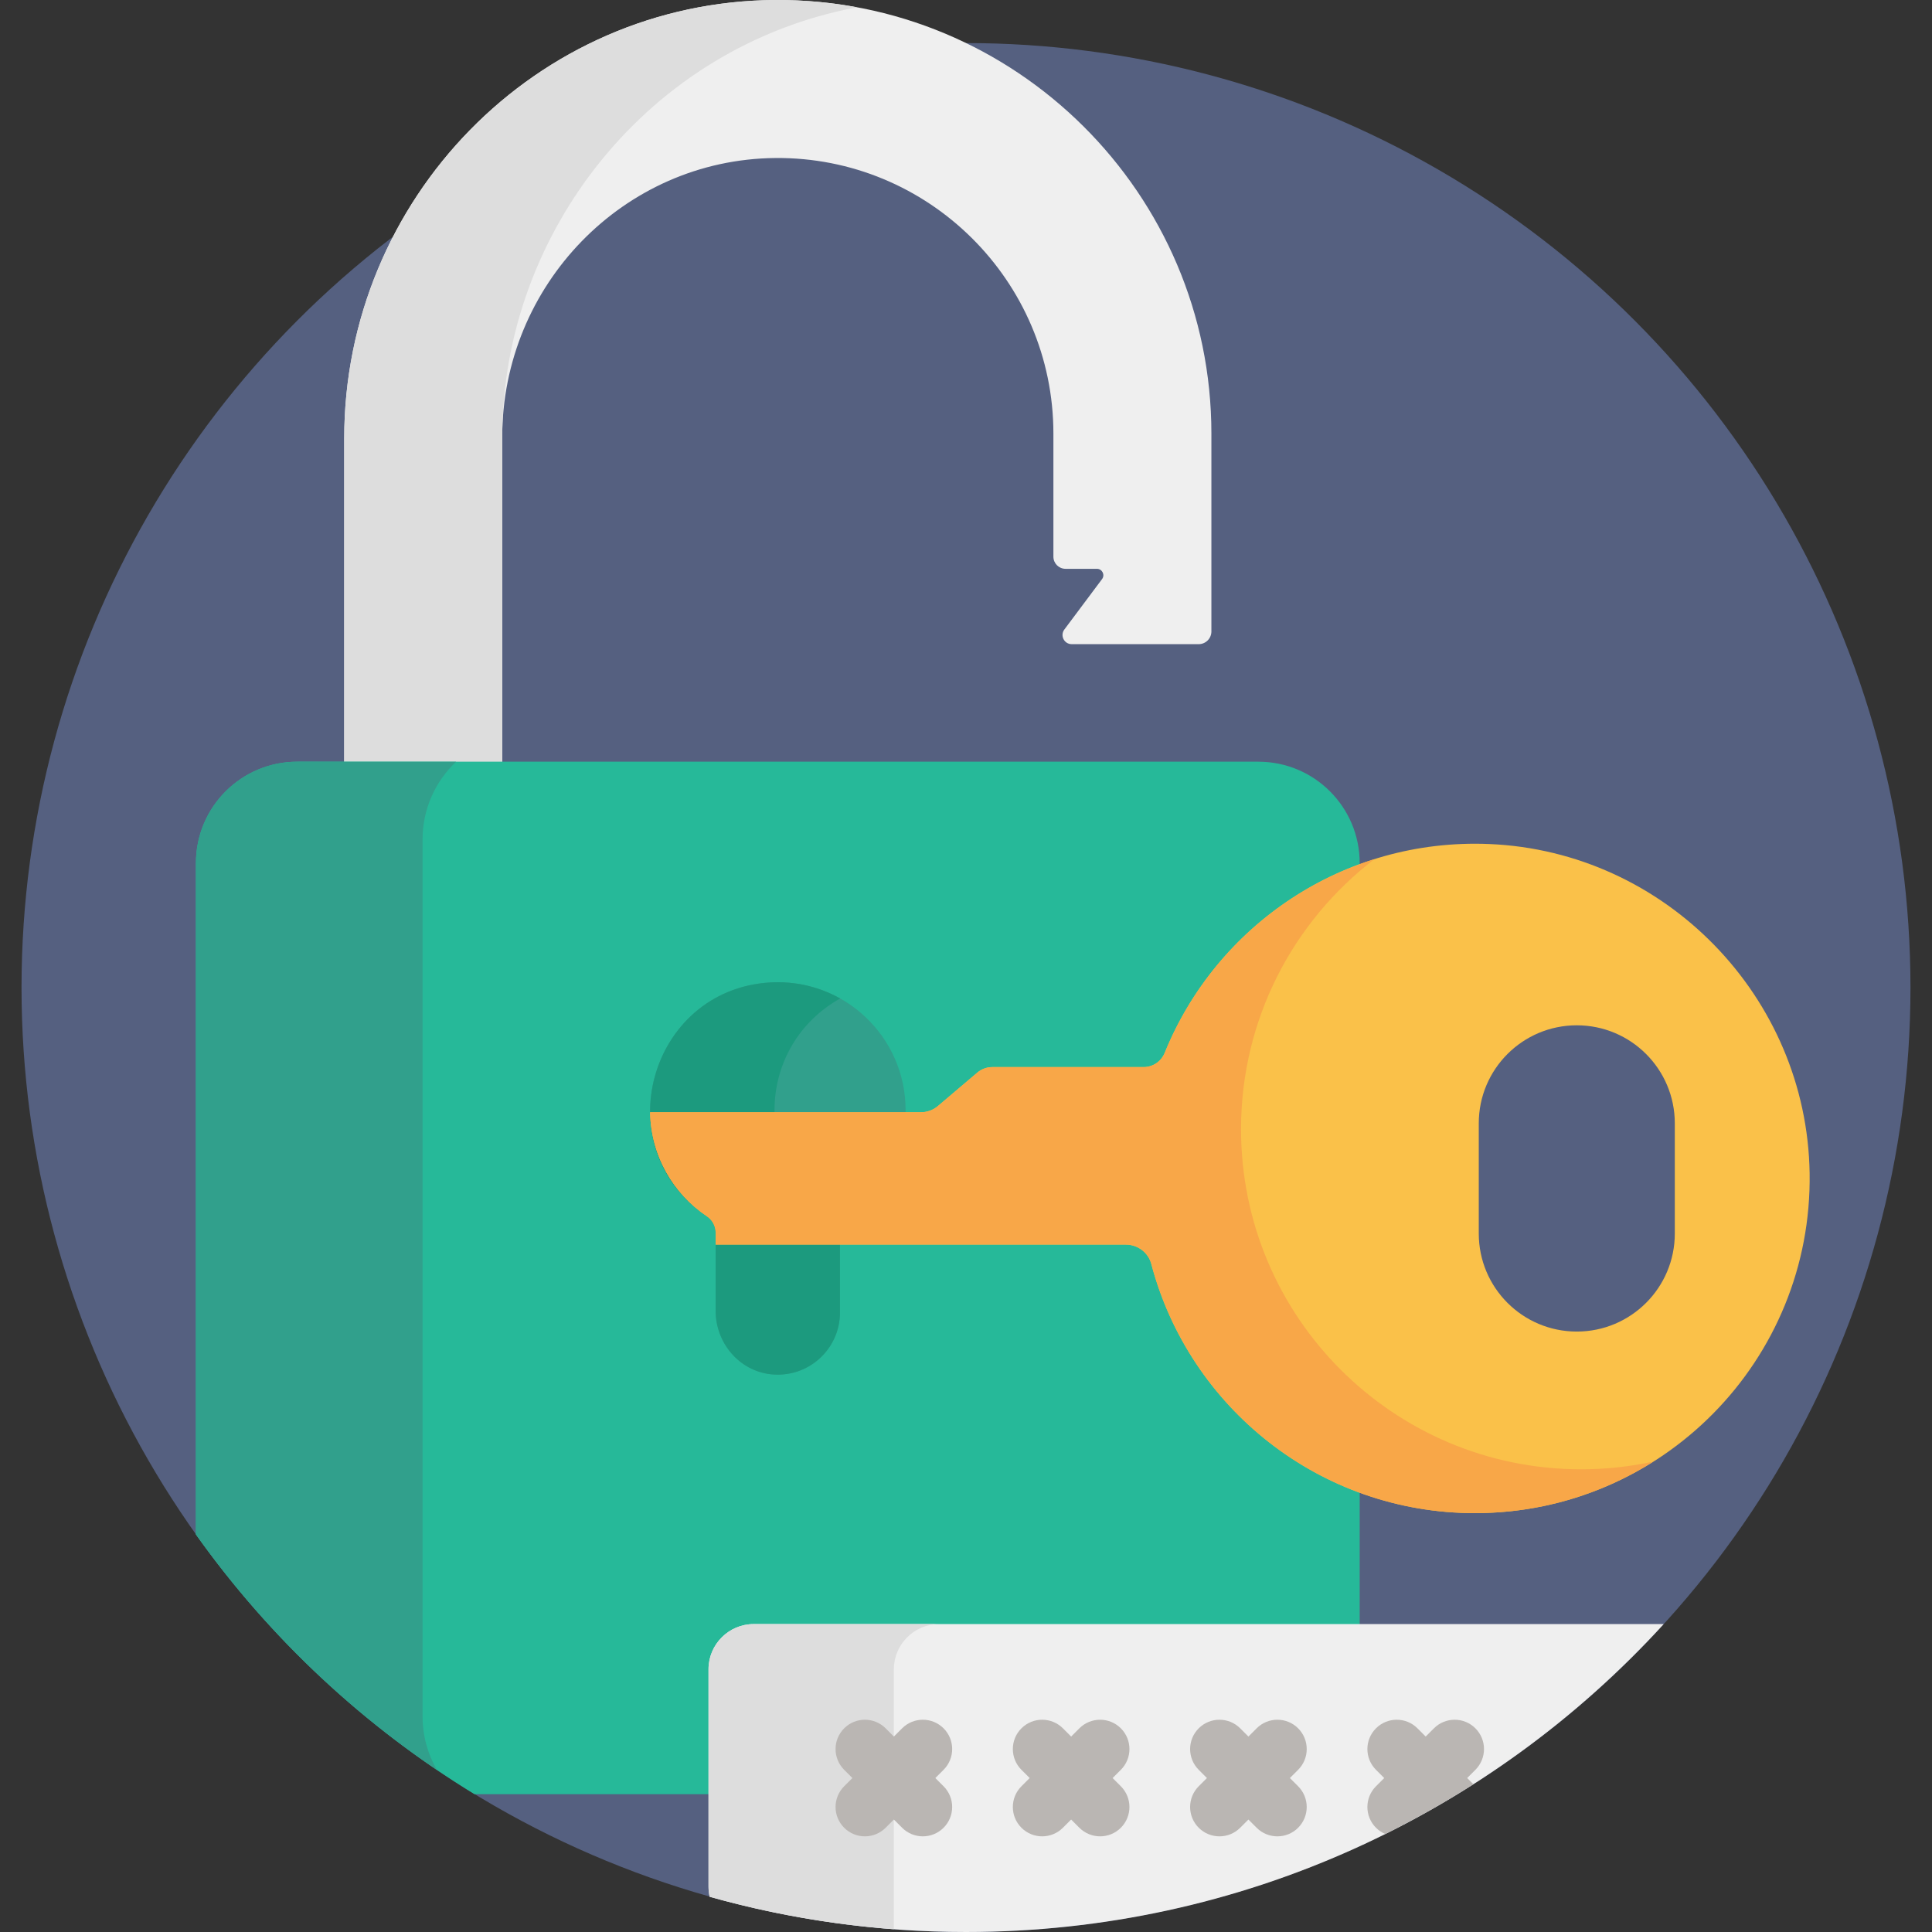
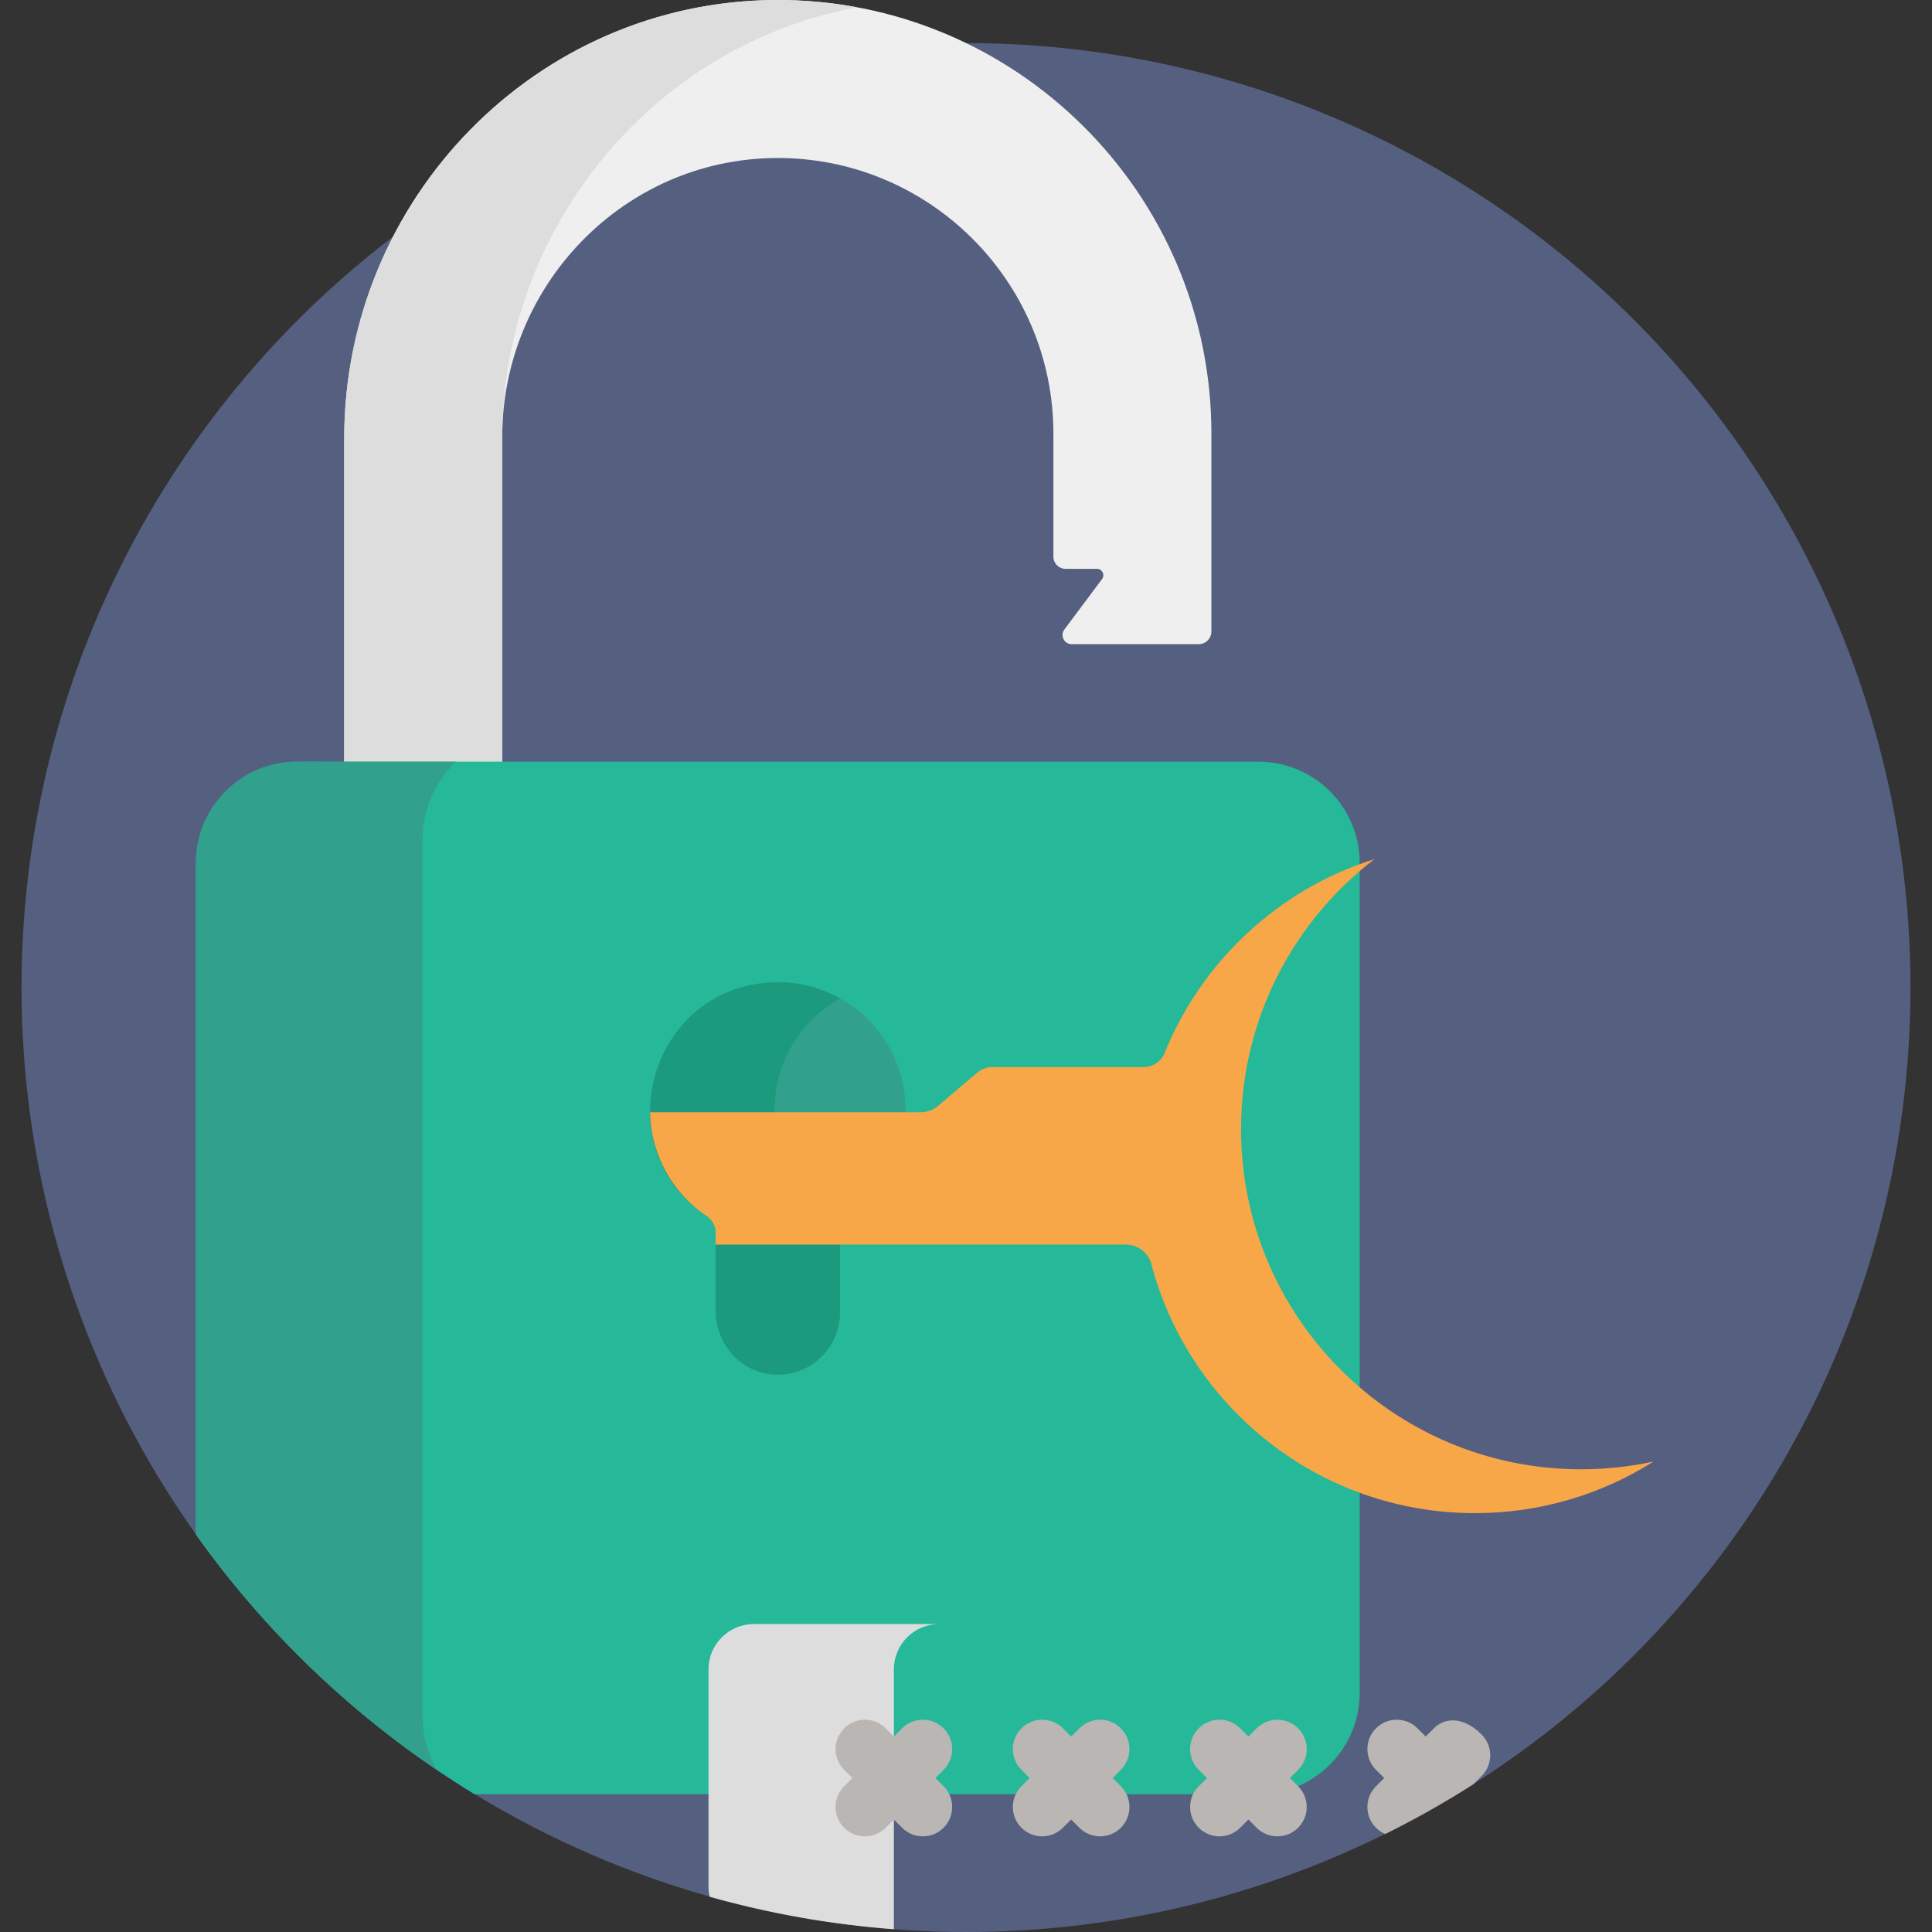
<svg xmlns="http://www.w3.org/2000/svg" version="1.1" id="Capa_1" x="0px" y="0px" viewBox="0 0 512 512" style="enable-background:new 0 0 512 512;" xml:space="preserve" width="512" height="512" class="">
  <rect x="0" y="0" width="512" height="512" fill="#333333" stroke="none" />
  <g>
    <circle style="fill:#556080" cx="256" cy="261.706" r="250.294" data-original="#647892" class="" data-old_color="#006AF4" />
    <path style="fill:#EFEFEF;" d="M205.458,0.002C142.052,0.366,91.222,52.763,91.222,116.17v92.943h41.873v-93.276  c0-40.208,32.105-73.571,72.312-73.961c40.6-0.394,73.755,32.519,73.755,73.03v32.62c0,1.776,1.439,3.215,3.215,3.215h8.316  c1.401,0,2.203,1.6,1.363,2.722l-9.99,13.361c-1.198,1.603-0.055,3.885,1.946,3.885h33.652c1.861,0,3.369-1.508,3.369-3.369v-52.432  C321.035,51.323,269.124-0.363,205.458,0.002z" data-original="#EFEFEF" class="" />
    <path style="fill:#DDDDDD;" d="M227.124,1.931c-7.022-1.302-14.263-1.972-21.666-1.929C142.052,0.366,91.222,52.763,91.222,116.17  v92.943h41.873v-93.276C133.095,61.628,171.919,12.242,227.124,1.931z" data-original="#DDDDDD" class="" />
    <path style="fill:#26B999" d="M333.481,201.858H78.777c-14.83,0-26.852,12.022-26.852,26.852c0,5.134,0,115.523,0,177.947  c19.663,27.633,44.801,51.096,73.826,68.819c69.258,0,191.724,0,207.729,0c14.829,0,26.851-12.022,26.851-26.852  c0-5.585,0-212.852,0-219.914C360.332,213.88,348.31,201.858,333.481,201.858z" data-original="#FC5B6F" class="" data-old_color="#FC5B6F" />
    <g>
      <path style="fill:#31A08C" d="M111.983,454.86c0-5.902,0-224.924,0-232.386c0-8.123,3.419-15.443,8.89-20.616H78.777   c-14.83,0-26.852,12.022-26.852,26.852c0,5.134,0,115.523,0,177.947c17.377,24.42,39.036,45.577,63.869,62.4   C113.375,464.881,111.983,460.034,111.983,454.86z" data-original="#F74352" class="active-path" data-old_color="#33A792" />
      <path style="fill:#31A08C" d="M239.992,294.165c0-19.436-16.373-35.047-36.079-33.794c-31.89,2.029-43.607,43.862-16.601,61.945   c1.448,0.97,2.341,2.576,2.341,4.318v20.75c0,8.457,6.196,15.876,14.601,16.803c9.938,1.096,18.347-6.655,18.347-16.371V326.57   c0-1.71,0.883-3.279,2.304-4.229C234.001,316.27,239.992,305.92,239.992,294.165z" data-original="#F74352" class="active-path" data-old_color="#33A792" />
    </g>
    <path style="fill:#1C9A7E" d="M220.292,322.317c-20.9-13.995-19.927-45.197,2.36-57.713c-5.485-3.073-11.912-4.666-18.739-4.231  c-31.889,2.029-43.608,43.862-16.6,61.946c1.448,0.97,2.341,2.576,2.341,4.318v20.75c0,8.457,6.195,15.876,14.601,16.803  c9.938,1.096,18.347-6.655,18.347-16.371v-21.248c0-0.071,0.01-0.14,0.013-0.211C222.527,324.724,221.663,323.236,220.292,322.317z" data-original="#E8364C" class="" data-old_color="#20A487" />
-     <path style="fill:#FAC149;" d="M479.569,310.89c-0.724-46.694-38.218-85.257-84.876-87.213  c-38.842-1.628-72.424,21.741-86.034,55.34c-0.923,2.279-3.125,3.777-5.583,3.777h-40.1c-1.459,0-2.87,0.518-3.983,1.462  l-10.422,8.844c-1.266,1.074-2.873,1.664-4.533,1.664H172.28c0.2,11.49,6.115,21.582,15.033,27.553  c1.449,0.97,2.341,2.576,2.341,4.318v3.195h108.703c3.149,0,5.951,2.09,6.754,5.136c10.018,38.004,44.618,66.03,85.769,66.03  C440.336,400.997,480.338,360.522,479.569,310.89z M443.84,326.902c0,14.345-11.629,25.975-25.975,25.975  s-25.975-11.63-25.975-25.975v-29.211c0-14.345,11.629-25.975,25.975-25.975s25.975,11.63,25.975,25.975V326.902z" data-original="#FAC149" class="" />
-     <path style="fill:#EFEFEF;" d="M440.903,430.397H199.73c-6.58,0-11.965,5.384-11.965,11.965v57.672c0,0.904,0.11,1.782,0.302,2.63  c21.603,6.078,44.386,9.335,67.932,9.335C329.241,512,395.13,480.538,440.903,430.397z" data-original="#EFEFEF" class="" />
    <path style="fill:#DDDDDD;" d="M236.885,442.362c0-6.58,5.384-11.965,11.965-11.965h-49.121c-6.58,0-11.965,5.384-11.965,11.965  v57.672c0,0.904,0.11,1.782,0.302,2.63c15.701,4.417,32.029,7.337,48.818,8.606v-68.908H236.885z" data-original="#DDDDDD" class="" />
    <g>
      <path style="fill:#BAB6B3;" d="M250.06,458.024c-3.035-3.037-7.958-3.036-10.994-0.001l-2.181,2.181l-2.181-2.181   c-3.036-3.035-7.958-3.036-10.994,0.001c-3.036,3.036-3.036,7.957,0,10.994l2.181,2.181l-2.181,2.181   c-3.036,3.037-3.036,7.958,0,10.994c1.517,1.518,3.507,2.277,5.496,2.277s3.979-0.759,5.496-2.276l2.181-2.181l2.181,2.181   c1.517,1.517,3.507,2.276,5.496,2.276c1.99,0,3.979-0.759,5.496-2.277c3.036-3.036,3.036-7.957,0-10.994l-2.181-2.181l2.181-2.181   C253.096,465.981,253.096,461.06,250.06,458.024z" data-original="#BAB6B3" class="" />
      <path style="fill:#BAB6B3;" d="M297.039,458.024c-3.035-3.037-7.958-3.036-10.994-0.001l-2.181,2.181l-2.181-2.181   c-3.036-3.035-7.958-3.036-10.994,0.001c-3.036,3.036-3.036,7.957,0,10.994l2.181,2.181l-2.181,2.181   c-3.036,3.037-3.036,7.958,0,10.994c1.517,1.518,3.507,2.277,5.496,2.277c1.989,0,3.979-0.759,5.496-2.276l2.181-2.181l2.181,2.181   c1.517,1.517,3.507,2.276,5.496,2.276c1.99,0,3.979-0.759,5.496-2.277c3.036-3.036,3.036-7.957,0-10.994l-2.181-2.181l2.181-2.181   C300.076,465.981,300.076,461.06,297.039,458.024z" data-original="#BAB6B3" class="" />
      <path style="fill:#BAB6B3;" d="M344.019,458.023c-3.036-3.035-7.958-3.035-10.994,0l-2.181,2.181l-2.181-2.181   c-3.036-3.035-7.958-3.035-10.994,0c-3.036,3.037-3.036,7.958,0,10.995l2.181,2.181l-2.181,2.181   c-3.036,3.037-3.036,7.958,0,10.995c1.517,1.517,3.507,2.276,5.496,2.276c1.99,0,3.979-0.759,5.496-2.276l2.181-2.181l2.181,2.181   c1.517,1.517,3.507,2.276,5.496,2.276s3.979-0.759,5.496-2.276c3.036-3.037,3.036-7.958,0-10.995l-2.181-2.181l2.181-2.181   C347.055,465.981,347.055,461.06,344.019,458.023z" data-original="#BAB6B3" class="" />
-       <path style="fill:#BAB6B3;" d="M380.005,458.023l-2.181,2.181l-2.181-2.181c-3.035-3.035-7.958-3.036-10.994,0.001   c-3.036,3.036-3.036,7.957,0,10.994l2.181,2.181l-2.181,2.181c-3.036,3.037-3.036,7.958,0,10.994   c0.729,0.729,1.567,1.277,2.459,1.657c8.038-3.989,15.836-8.385,23.356-13.184l-1.647-1.647l2.181-2.181   c3.036-3.037,3.036-7.958,0-10.994C387.963,454.988,383.041,454.989,380.005,458.023z" data-original="#BAB6B3" class="" />
+       <path style="fill:#BAB6B3;" d="M380.005,458.023l-2.181,2.181l-2.181-2.181c-3.035-3.035-7.958-3.036-10.994,0.001   c-3.036,3.036-3.036,7.957,0,10.994l2.181,2.181l-2.181,2.181c-3.036,3.037-3.036,7.958,0,10.994   c0.729,0.729,1.567,1.277,2.459,1.657c8.038-3.989,15.836-8.385,23.356-13.184l2.181-2.181   c3.036-3.037,3.036-7.958,0-10.994C387.963,454.988,383.041,454.989,380.005,458.023z" data-original="#BAB6B3" class="" />
    </g>
    <path style="fill:#F8A748" d="M419.02,389.377c-49.779,0-90.132-40.353-90.132-90.132c0-29.161,13.854-55.084,35.334-71.558  c-25.288,7.965-45.686,26.948-55.562,51.329c-0.923,2.279-3.125,3.777-5.583,3.777h-40.101c-1.459,0-2.87,0.518-3.983,1.462  l-10.422,8.844c-1.266,1.074-2.873,1.664-4.533,1.664h-71.758c0.2,11.49,6.115,21.582,15.033,27.553  c1.448,0.97,2.341,2.576,2.341,4.318v3.195h108.703c3.149,0,5.952,2.09,6.754,5.136c10.019,38.004,44.618,66.03,85.769,66.03  c17.401,0,33.627-5.016,47.323-13.672C432.021,388.665,425.604,389.377,419.02,389.377z" data-original="#F8A748" class="" />
  </g>
</svg>